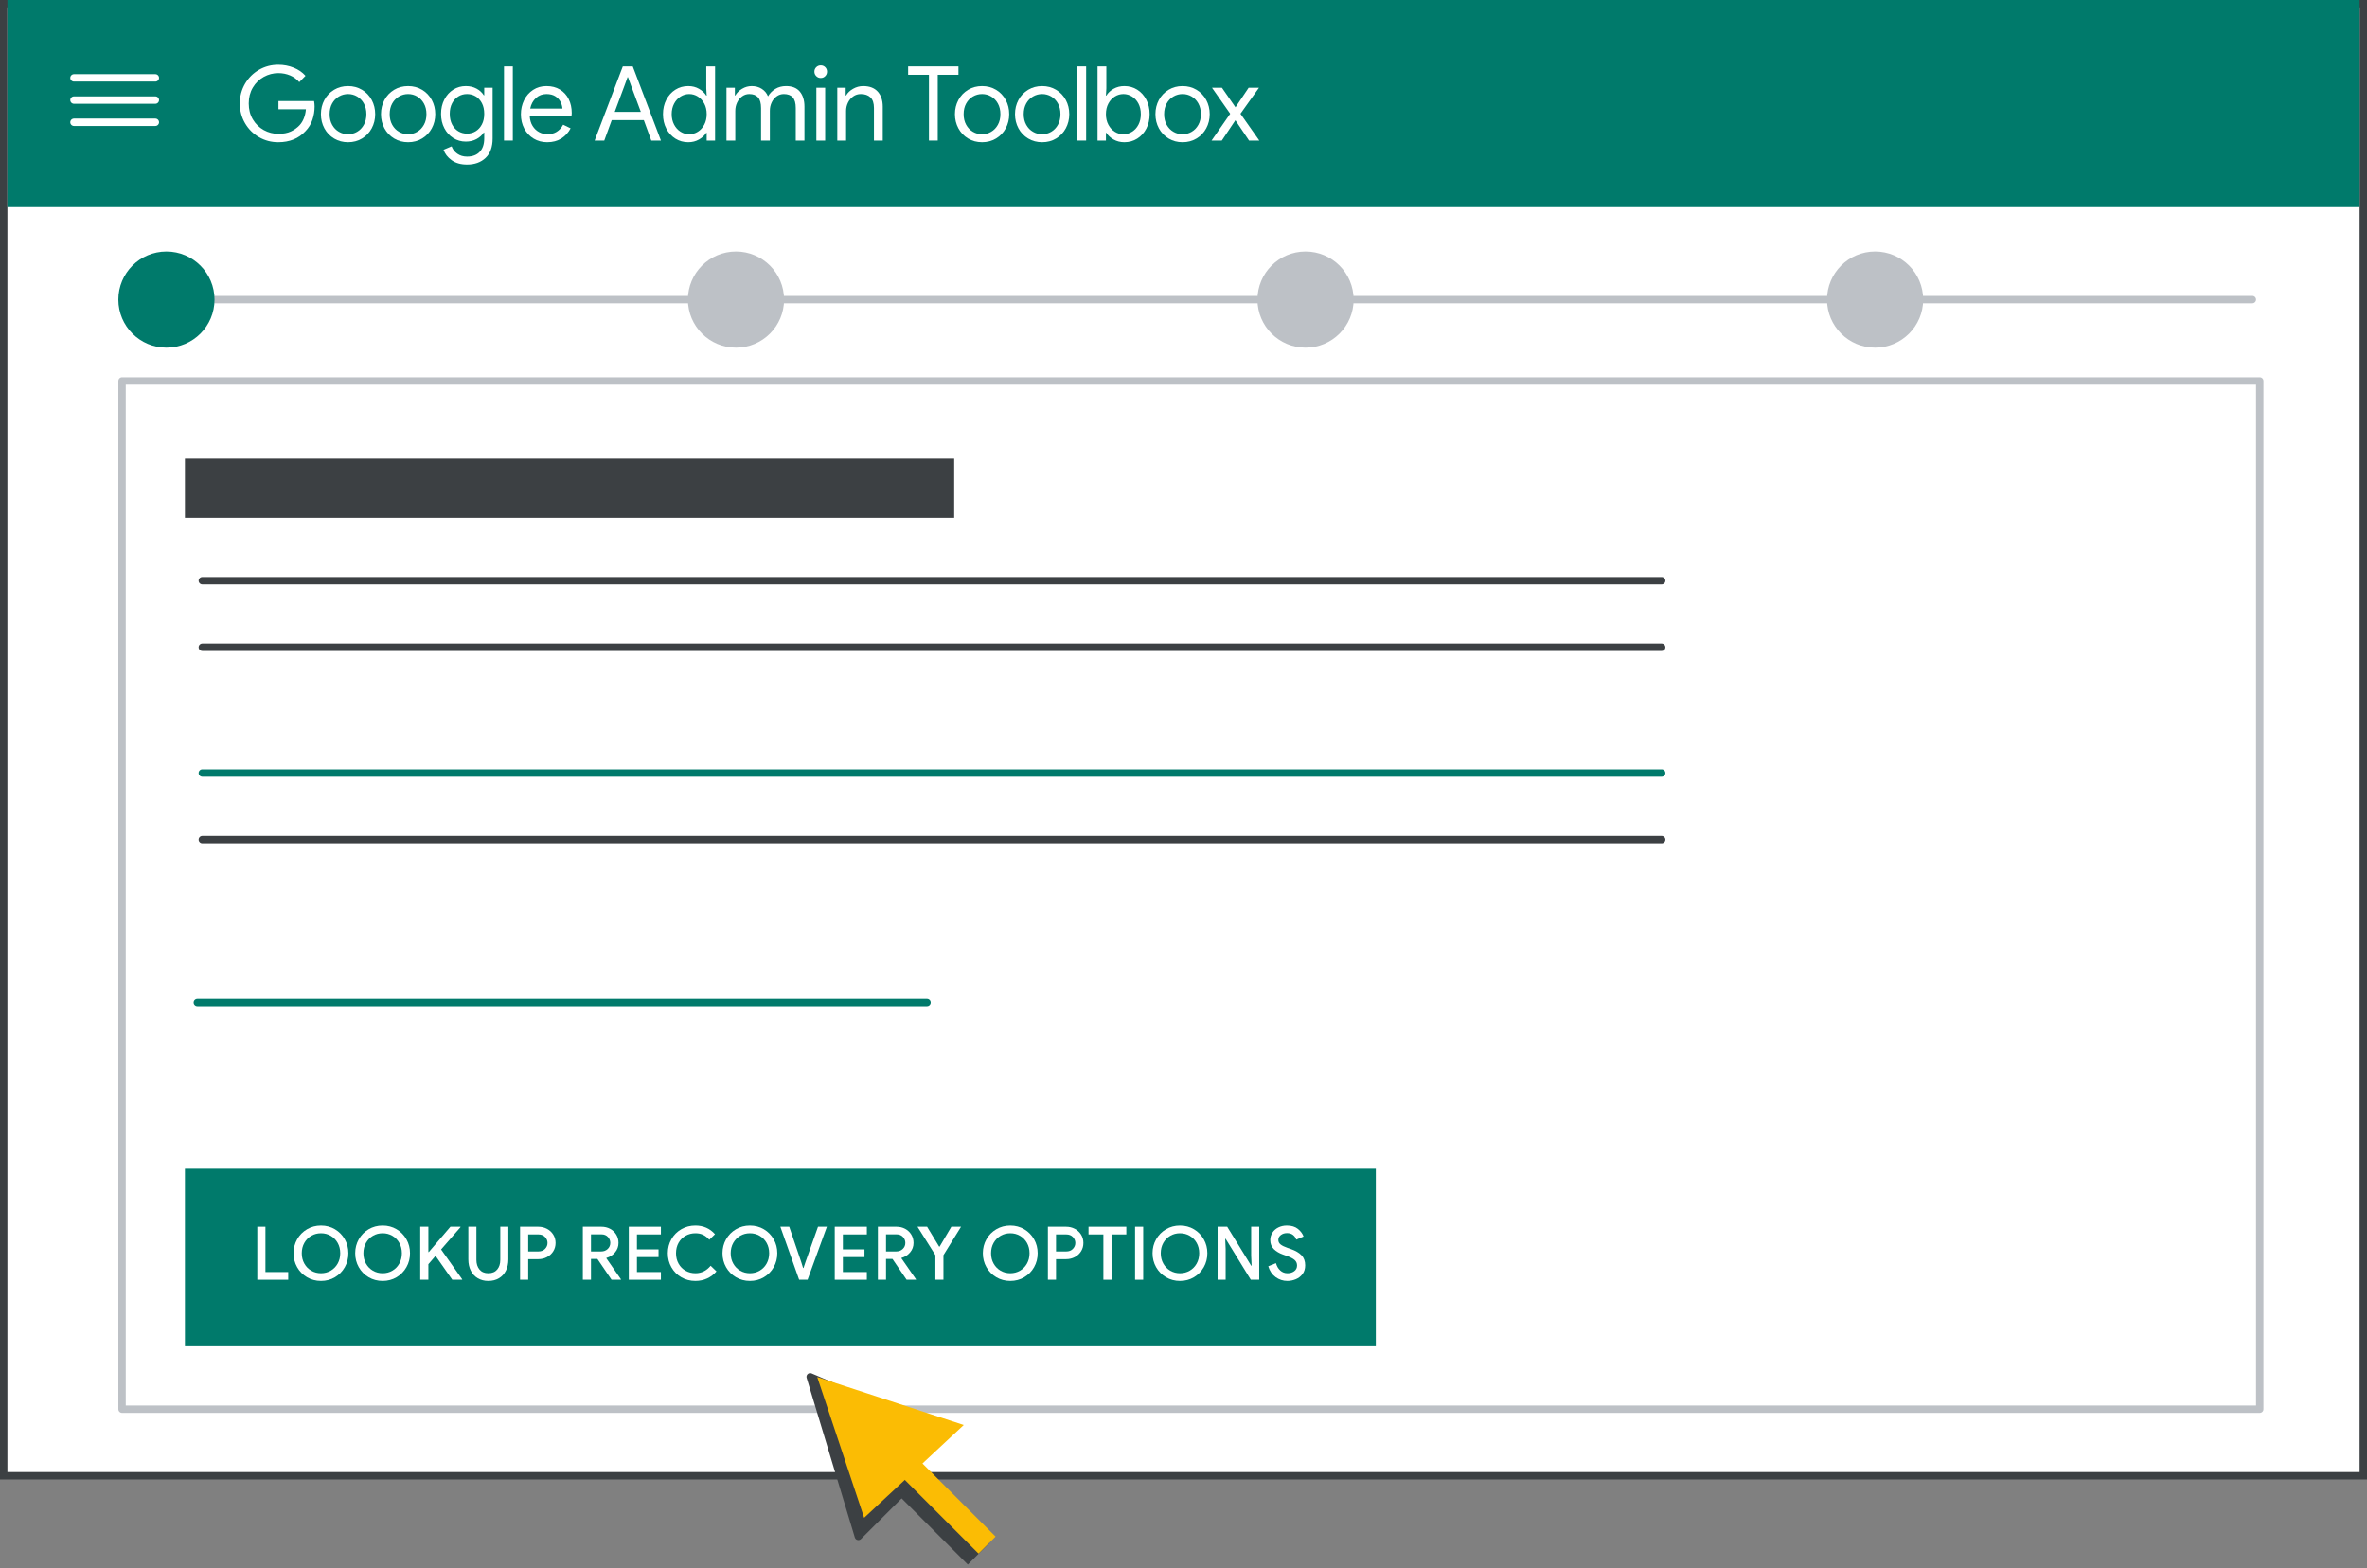
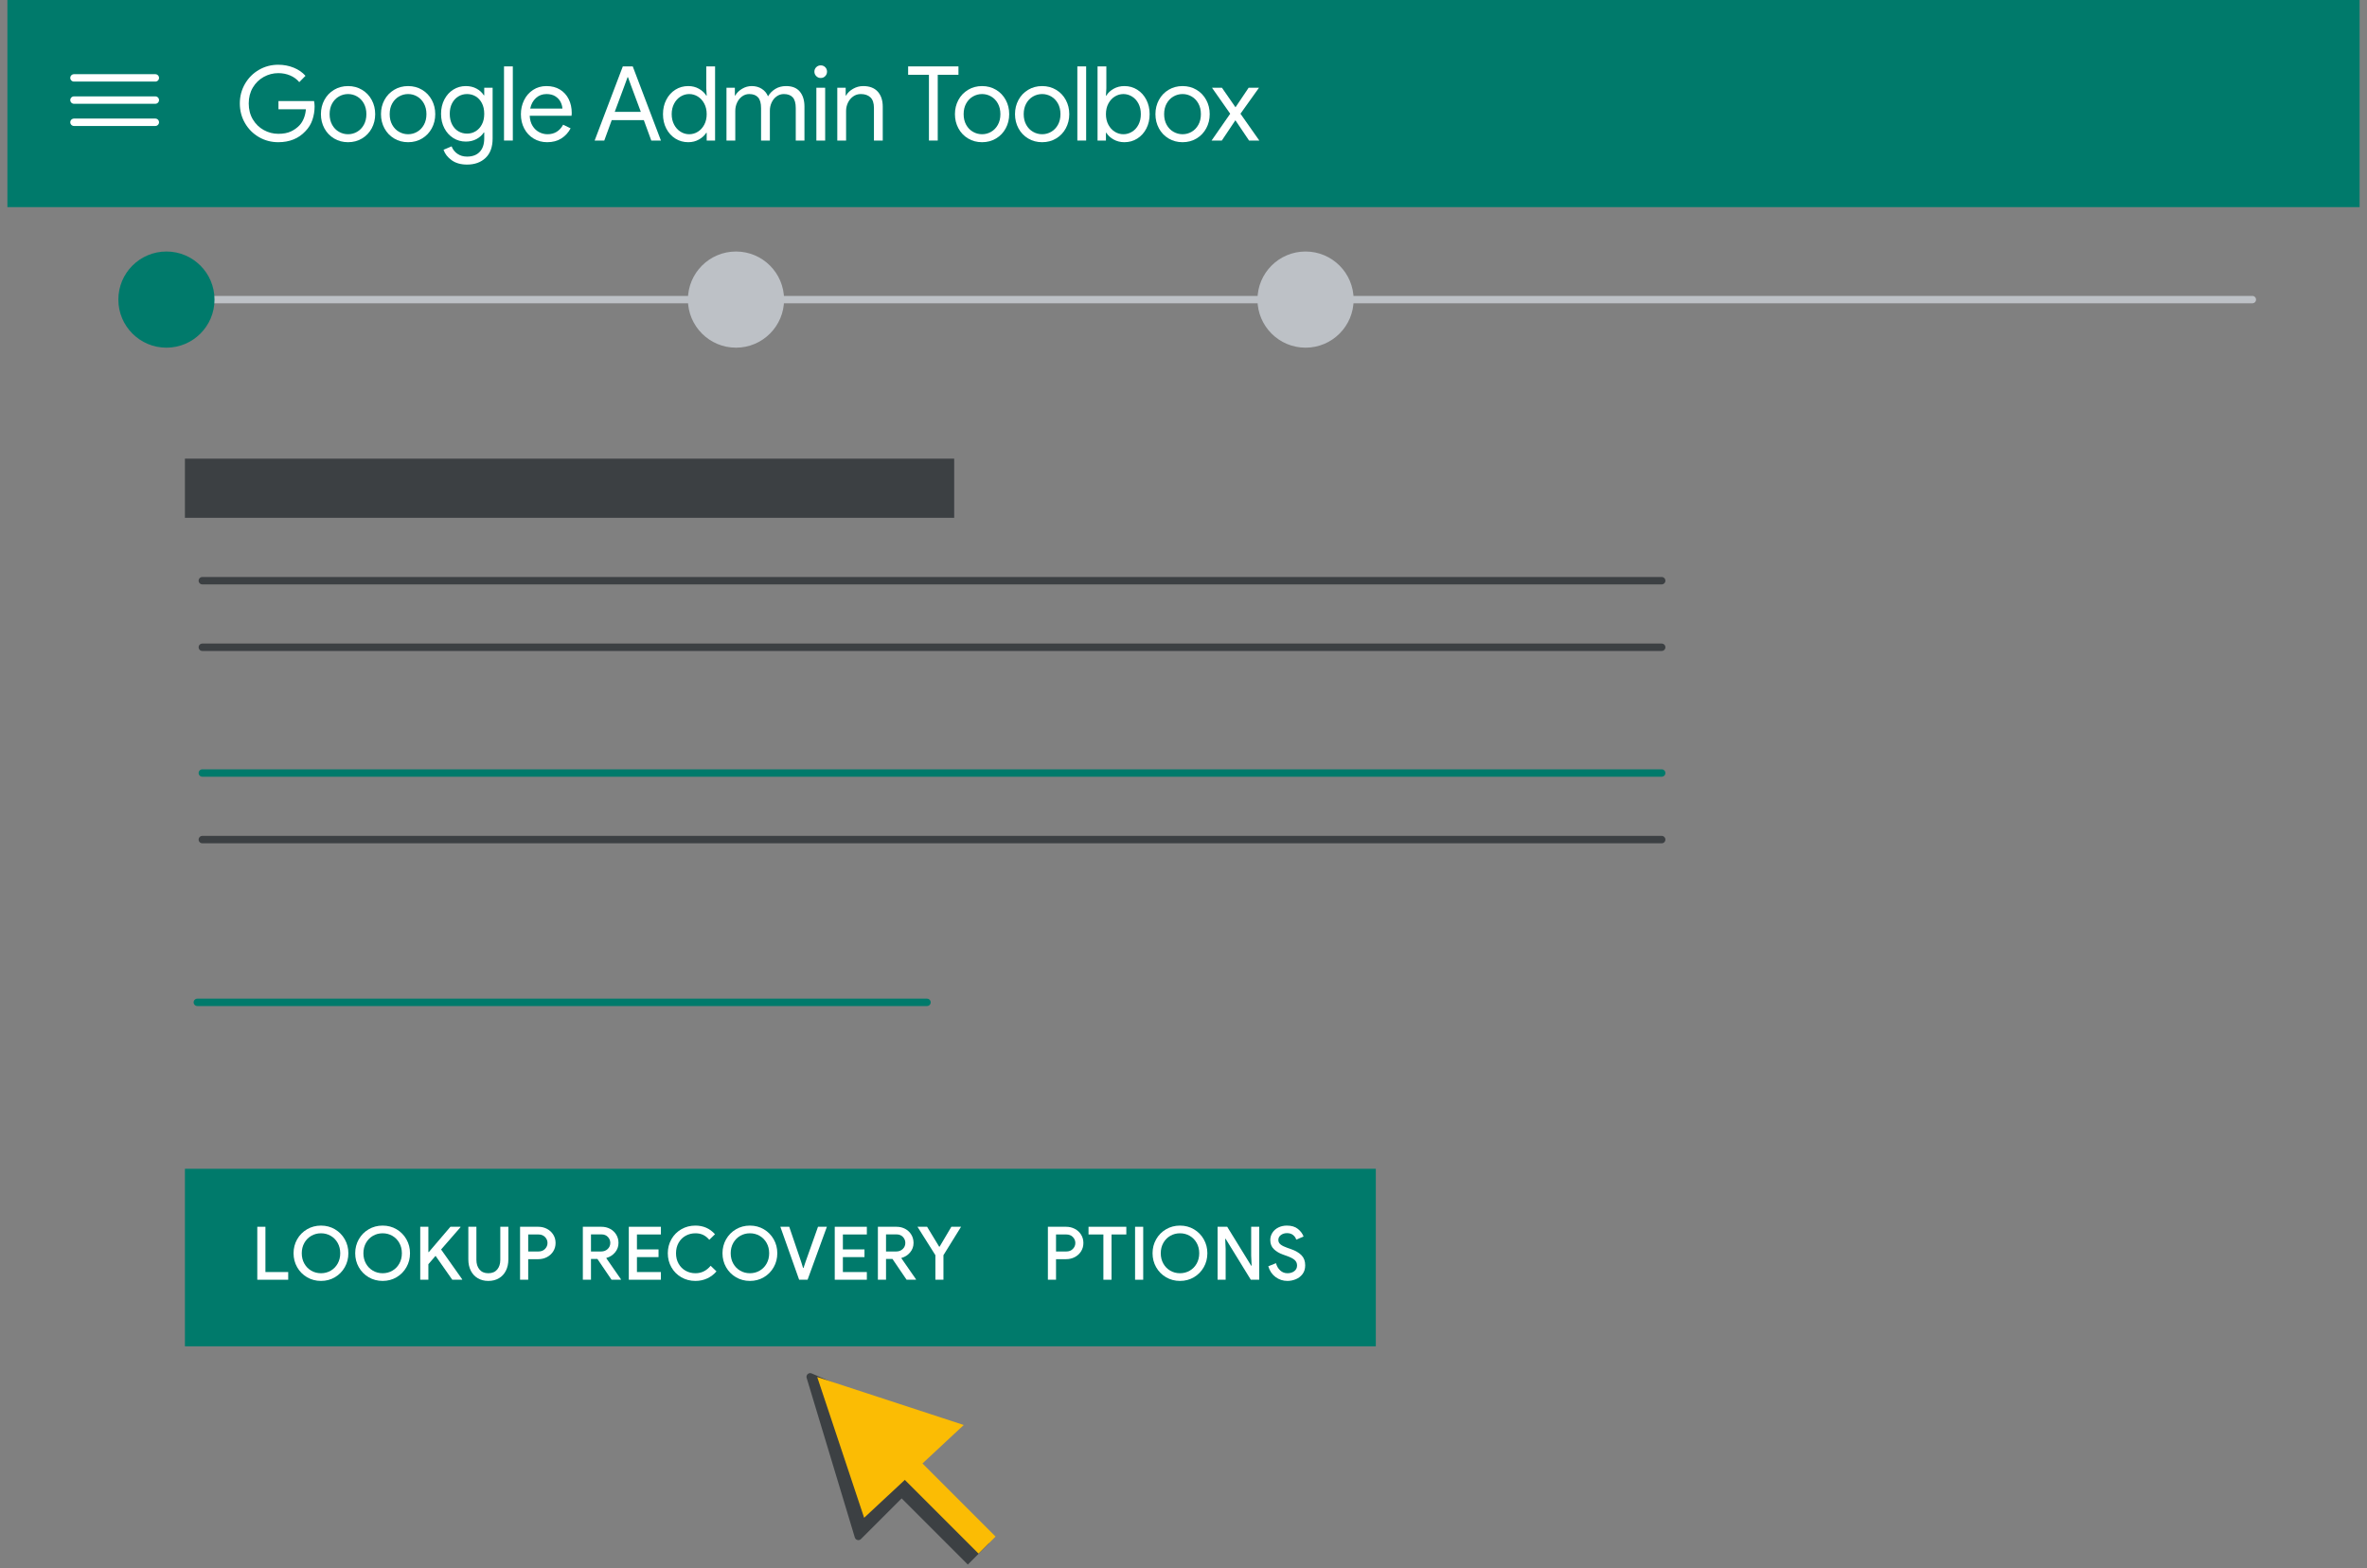
<svg xmlns="http://www.w3.org/2000/svg" width="320px" height="212px" viewBox="0 0 320 212" version="1.1">
  <rect x="0" y="0" width="320" height="212" fill="#808080" stroke="none" />
  <title>admin-account-recovery-toolbox-step1</title>
  <g id="admin-account-recovery-toolbox-step1" stroke="none" stroke-width="1" fill="none" fill-rule="evenodd">
-     <rect id="Rectangle" stroke="#3C4043" fill="#FFFFFF" x="0.5" y="0.5" width="319" height="199" />
    <line x1="17" y1="40.5" x2="304.5" y2="40.5" id="Line" stroke="#BDC1C6" stroke-linecap="round" />
    <rect id="Rectangle" fill="#007A6B" x="1" y="0" width="318" height="28" />
-     <rect id="Rectangle" stroke="#BDC1C6" fill="#FFFFFF" fill-rule="nonzero" stroke-linejoin="round" x="16.5" y="51.5" width="289" height="139" />
    <g id="Google-Admin-Toolbox" transform="translate(32.423, 8.752)" fill="#FFFFFF" fill-rule="nonzero">
      <path d="M5.194,10.472 C4.251,10.472 3.383,10.243 2.59,9.786 C1.797,9.329 1.167,8.699 0.7,7.896 C0.233,7.093 0,6.207 0,5.236 C0,4.265 0.233,3.379 0.7,2.576 C1.167,1.773 1.797,1.143 2.59,0.686 C3.383,0.229 4.251,0 5.194,0 C5.931,0 6.624,0.131 7.273,0.392 C7.922,0.653 8.456,1.022 8.876,1.498 L8.036,2.352 C7.709,1.96 7.299,1.659 6.804,1.449 C6.309,1.239 5.777,1.134 5.208,1.134 C4.508,1.134 3.85,1.304 3.234,1.645 C2.618,1.986 2.126,2.466 1.757,3.087 C1.388,3.708 1.204,4.424 1.204,5.236 C1.204,6.048 1.388,6.764 1.757,7.385 C2.126,8.006 2.618,8.486 3.234,8.827 C3.85,9.168 4.508,9.338 5.208,9.338 C5.88,9.338 6.442,9.233 6.895,9.023 C7.348,8.813 7.737,8.535 8.064,8.19 C8.307,7.929 8.503,7.614 8.652,7.245 C8.801,6.876 8.895,6.468 8.932,6.02 L5.222,6.02 L5.222,4.914 L10.038,4.914 C10.085,5.175 10.108,5.418 10.108,5.642 C10.108,6.258 10.01,6.858 9.814,7.441 C9.618,8.024 9.305,8.535 8.876,8.974 C7.952,9.973 6.725,10.472 5.194,10.472 Z" id="Path" />
      <path d="M14.631,10.472 C13.931,10.472 13.301,10.304 12.741,9.968 C12.181,9.632 11.744,9.175 11.432,8.596 C11.119,8.017 10.963,7.378 10.963,6.678 C10.963,5.978 11.119,5.339 11.432,4.76 C11.744,4.181 12.181,3.724 12.741,3.388 C13.301,3.052 13.931,2.884 14.631,2.884 C15.331,2.884 15.961,3.052 16.521,3.388 C17.081,3.724 17.517,4.181 17.83,4.76 C18.142,5.339 18.299,5.978 18.299,6.678 C18.299,7.378 18.142,8.017 17.83,8.596 C17.517,9.175 17.081,9.632 16.521,9.968 C15.961,10.304 15.331,10.472 14.631,10.472 Z M14.631,9.394 C15.069,9.394 15.478,9.284 15.856,9.065 C16.234,8.846 16.537,8.531 16.766,8.12 C16.994,7.709 17.109,7.229 17.109,6.678 C17.109,6.127 16.994,5.647 16.766,5.236 C16.537,4.825 16.234,4.51 15.856,4.291 C15.478,4.072 15.069,3.962 14.631,3.962 C14.192,3.962 13.781,4.072 13.399,4.291 C13.016,4.51 12.71,4.825 12.482,5.236 C12.253,5.647 12.139,6.127 12.139,6.678 C12.139,7.229 12.253,7.709 12.482,8.12 C12.71,8.531 13.016,8.846 13.399,9.065 C13.781,9.284 14.192,9.394 14.631,9.394 Z" id="Shape" />
      <path d="M22.751,10.472 C22.051,10.472 21.421,10.304 20.861,9.968 C20.301,9.632 19.865,9.175 19.552,8.596 C19.239,8.017 19.083,7.378 19.083,6.678 C19.083,5.978 19.239,5.339 19.552,4.76 C19.865,4.181 20.301,3.724 20.861,3.388 C21.421,3.052 22.051,2.884 22.751,2.884 C23.451,2.884 24.081,3.052 24.641,3.388 C25.201,3.724 25.637,4.181 25.95,4.76 C26.263,5.339 26.419,5.978 26.419,6.678 C26.419,7.378 26.263,8.017 25.95,8.596 C25.637,9.175 25.201,9.632 24.641,9.968 C24.081,10.304 23.451,10.472 22.751,10.472 Z M22.751,9.394 C23.19,9.394 23.598,9.284 23.976,9.065 C24.354,8.846 24.657,8.531 24.886,8.12 C25.115,7.709 25.229,7.229 25.229,6.678 C25.229,6.127 25.115,5.647 24.886,5.236 C24.657,4.825 24.354,4.51 23.976,4.291 C23.598,4.072 23.19,3.962 22.751,3.962 C22.312,3.962 21.902,4.072 21.519,4.291 C21.136,4.51 20.831,4.825 20.602,5.236 C20.373,5.647 20.259,6.127 20.259,6.678 C20.259,7.229 20.373,7.709 20.602,8.12 C20.831,8.531 21.136,8.846 21.519,9.065 C21.902,9.284 22.312,9.394 22.751,9.394 Z" id="Shape" />
      <path d="M30.718,13.496 C29.878,13.496 29.185,13.3 28.639,12.908 C28.093,12.516 27.726,12.045 27.54,11.494 L28.632,11.032 C28.781,11.443 29.04,11.776 29.409,12.033 C29.777,12.29 30.214,12.418 30.718,12.418 C31.455,12.418 32.027,12.203 32.433,11.774 C32.839,11.345 33.042,10.738 33.042,9.954 L33.042,9.156 L32.986,9.156 C32.752,9.52 32.423,9.816 31.999,10.045 C31.574,10.274 31.091,10.388 30.55,10.388 C29.934,10.388 29.371,10.229 28.863,9.912 C28.354,9.595 27.95,9.151 27.652,8.582 C27.353,8.013 27.204,7.364 27.204,6.636 C27.204,5.917 27.353,5.271 27.652,4.697 C27.95,4.123 28.354,3.677 28.863,3.36 C29.371,3.043 29.934,2.884 30.55,2.884 C31.091,2.884 31.574,2.998 31.999,3.227 C32.423,3.456 32.752,3.757 32.986,4.13 L33.042,4.13 L33.042,3.108 L34.176,3.108 L34.176,9.968 C34.176,11.116 33.858,11.991 33.224,12.593 C32.589,13.195 31.754,13.496 30.718,13.496 Z M30.718,9.31 C31.147,9.31 31.537,9.203 31.887,8.988 C32.237,8.773 32.517,8.465 32.727,8.064 C32.937,7.663 33.042,7.187 33.042,6.636 C33.042,6.076 32.937,5.595 32.727,5.194 C32.517,4.793 32.237,4.487 31.887,4.277 C31.537,4.067 31.147,3.962 30.718,3.962 C30.288,3.962 29.896,4.069 29.542,4.284 C29.187,4.499 28.905,4.807 28.695,5.208 C28.485,5.609 28.38,6.085 28.38,6.636 C28.38,7.187 28.485,7.665 28.695,8.071 C28.905,8.477 29.187,8.785 29.542,8.995 C29.896,9.205 30.288,9.31 30.718,9.31 Z" id="Shape" />
      <polygon id="Path" points="35.716 0.224 36.906 0.224 36.906 10.248 35.716 10.248" />
      <path d="M41.555,10.472 C40.873,10.472 40.262,10.309 39.721,9.982 C39.179,9.655 38.757,9.205 38.454,8.631 C38.15,8.057 37.999,7.411 37.999,6.692 C37.999,6.011 38.141,5.378 38.426,4.795 C38.71,4.212 39.116,3.747 39.644,3.402 C40.171,3.057 40.775,2.884 41.457,2.884 C42.157,2.884 42.763,3.04 43.277,3.353 C43.79,3.666 44.184,4.097 44.46,4.648 C44.735,5.199 44.873,5.829 44.873,6.538 C44.873,6.65 44.863,6.771 44.845,6.902 L39.189,6.902 C39.217,7.443 39.347,7.901 39.581,8.274 C39.814,8.647 40.11,8.927 40.47,9.114 C40.829,9.301 41.205,9.394 41.597,9.394 C42.53,9.394 43.235,8.965 43.711,8.106 L44.719,8.596 C44.42,9.165 44.005,9.62 43.473,9.961 C42.941,10.302 42.301,10.472 41.555,10.472 Z M43.613,5.922 C43.594,5.623 43.51,5.325 43.361,5.026 C43.211,4.727 42.978,4.475 42.661,4.27 C42.343,4.065 41.942,3.962 41.457,3.962 C40.897,3.962 40.421,4.142 40.029,4.501 C39.637,4.86 39.38,5.334 39.259,5.922 L43.613,5.922 Z" id="Shape" />
      <path d="M51.776,0.224 L53.12,0.224 L56.928,10.248 L55.626,10.248 L54.618,7.49 L50.278,7.49 L49.27,10.248 L47.968,10.248 L51.776,0.224 Z M54.212,6.37 L52.868,2.758 L52.476,1.68 L52.42,1.68 L52.028,2.758 L50.684,6.37 L54.212,6.37 Z" id="Shape" />
      <path d="M60.624,10.472 C59.98,10.472 59.399,10.309 58.881,9.982 C58.363,9.655 57.955,9.205 57.656,8.631 C57.357,8.057 57.208,7.406 57.208,6.678 C57.208,5.959 57.357,5.311 57.656,4.732 C57.955,4.153 58.363,3.701 58.881,3.374 C59.399,3.047 59.98,2.884 60.624,2.884 C61.165,2.884 61.651,3.008 62.08,3.255 C62.509,3.502 62.836,3.808 63.06,4.172 L63.116,4.172 L63.06,3.178 L63.06,0.224 L64.25,0.224 L64.25,10.248 L63.116,10.248 L63.116,9.198 L63.06,9.198 C62.836,9.553 62.509,9.854 62.08,10.101 C61.651,10.348 61.165,10.472 60.624,10.472 Z M60.75,9.394 C61.17,9.394 61.56,9.282 61.919,9.058 C62.278,8.834 62.568,8.517 62.787,8.106 C63.006,7.695 63.116,7.219 63.116,6.678 C63.116,6.137 63.006,5.661 62.787,5.25 C62.568,4.839 62.278,4.522 61.919,4.298 C61.56,4.074 61.17,3.962 60.75,3.962 C60.339,3.962 59.952,4.074 59.588,4.298 C59.224,4.522 58.932,4.842 58.713,5.257 C58.494,5.672 58.384,6.146 58.384,6.678 C58.384,7.21 58.494,7.684 58.713,8.099 C58.932,8.514 59.224,8.834 59.588,9.058 C59.952,9.282 60.339,9.394 60.75,9.394 Z" id="Shape" />
      <path d="M65.791,3.108 L66.925,3.108 L66.925,4.158 L66.981,4.158 C67.186,3.794 67.494,3.491 67.905,3.248 C68.315,3.005 68.749,2.884 69.207,2.884 C69.729,2.884 70.184,3.01 70.572,3.262 C70.959,3.514 71.237,3.85 71.405,4.27 C71.657,3.85 71.99,3.514 72.406,3.262 C72.821,3.01 73.304,2.884 73.855,2.884 C74.676,2.884 75.294,3.134 75.71,3.633 C76.125,4.132 76.333,4.811 76.333,5.67 L76.333,10.248 L75.157,10.248 L75.157,5.852 C75.157,5.189 75.021,4.709 74.751,4.41 C74.48,4.111 74.079,3.962 73.547,3.962 C73.192,3.962 72.87,4.065 72.581,4.27 C72.291,4.475 72.065,4.751 71.902,5.096 C71.738,5.441 71.657,5.815 71.657,6.216 L71.657,10.248 L70.467,10.248 L70.467,5.866 C70.467,5.194 70.331,4.709 70.061,4.41 C69.79,4.111 69.393,3.962 68.871,3.962 C68.516,3.962 68.194,4.067 67.905,4.277 C67.615,4.487 67.389,4.767 67.226,5.117 C67.062,5.467 66.981,5.843 66.981,6.244 L66.981,10.248 L65.791,10.248 L65.791,3.108 Z" id="Path" />
      <path d="M78.531,1.792 C78.298,1.792 78.097,1.708 77.929,1.54 C77.761,1.372 77.677,1.171 77.677,0.938 C77.677,0.695 77.761,0.492 77.929,0.329 C78.097,0.166 78.298,0.084 78.531,0.084 C78.774,0.084 78.977,0.166 79.14,0.329 C79.303,0.492 79.385,0.695 79.385,0.938 C79.385,1.171 79.303,1.372 79.14,1.54 C78.977,1.708 78.774,1.792 78.531,1.792 Z M77.943,3.108 L79.133,3.108 L79.133,10.248 L77.943,10.248 L77.943,3.108 Z" id="Shape" />
      <path d="M80.772,3.108 L81.906,3.108 L81.906,4.158 L81.962,4.158 C82.158,3.803 82.47,3.502 82.9,3.255 C83.329,3.008 83.786,2.884 84.272,2.884 C85.13,2.884 85.786,3.134 86.239,3.633 C86.691,4.132 86.918,4.811 86.918,5.67 L86.918,10.248 L85.728,10.248 L85.728,5.852 C85.728,5.189 85.569,4.709 85.252,4.41 C84.934,4.111 84.5,3.962 83.95,3.962 C83.567,3.962 83.224,4.069 82.921,4.284 C82.617,4.499 82.382,4.781 82.214,5.131 C82.046,5.481 81.962,5.847 81.962,6.23 L81.962,10.248 L80.772,10.248 L80.772,3.108 Z" id="Path" />
      <polygon id="Path" points="93.163 1.358 90.349 1.358 90.349 0.224 97.153 0.224 97.153 1.358 94.353 1.358 94.353 10.248 93.163 10.248" />
      <path d="M100.345,10.472 C99.645,10.472 99.015,10.304 98.455,9.968 C97.895,9.632 97.459,9.175 97.146,8.596 C96.834,8.017 96.677,7.378 96.677,6.678 C96.677,5.978 96.834,5.339 97.146,4.76 C97.459,4.181 97.895,3.724 98.455,3.388 C99.015,3.052 99.645,2.884 100.345,2.884 C101.045,2.884 101.675,3.052 102.235,3.388 C102.795,3.724 103.232,4.181 103.544,4.76 C103.857,5.339 104.013,5.978 104.013,6.678 C104.013,7.378 103.857,8.017 103.544,8.596 C103.232,9.175 102.795,9.632 102.235,9.968 C101.675,10.304 101.045,10.472 100.345,10.472 Z M100.345,9.394 C100.784,9.394 101.192,9.284 101.57,9.065 C101.948,8.846 102.252,8.531 102.48,8.12 C102.709,7.709 102.823,7.229 102.823,6.678 C102.823,6.127 102.709,5.647 102.48,5.236 C102.252,4.825 101.948,4.51 101.57,4.291 C101.192,4.072 100.784,3.962 100.345,3.962 C99.907,3.962 99.496,4.072 99.113,4.291 C98.731,4.51 98.425,4.825 98.196,5.236 C97.968,5.647 97.853,6.127 97.853,6.678 C97.853,7.229 97.968,7.709 98.196,8.12 C98.425,8.531 98.731,8.846 99.113,9.065 C99.496,9.284 99.907,9.394 100.345,9.394 Z" id="Shape" />
      <path d="M108.466,10.472 C107.766,10.472 107.136,10.304 106.576,9.968 C106.016,9.632 105.579,9.175 105.267,8.596 C104.954,8.017 104.798,7.378 104.798,6.678 C104.798,5.978 104.954,5.339 105.267,4.76 C105.579,4.181 106.016,3.724 106.576,3.388 C107.136,3.052 107.766,2.884 108.466,2.884 C109.166,2.884 109.796,3.052 110.356,3.388 C110.916,3.724 111.352,4.181 111.665,4.76 C111.977,5.339 112.134,5.978 112.134,6.678 C112.134,7.378 111.977,8.017 111.665,8.596 C111.352,9.175 110.916,9.632 110.356,9.968 C109.796,10.304 109.166,10.472 108.466,10.472 Z M108.466,9.394 C108.904,9.394 109.313,9.284 109.691,9.065 C110.069,8.846 110.372,8.531 110.601,8.12 C110.829,7.709 110.944,7.229 110.944,6.678 C110.944,6.127 110.829,5.647 110.601,5.236 C110.372,4.825 110.069,4.51 109.691,4.291 C109.313,4.072 108.904,3.962 108.466,3.962 C108.027,3.962 107.616,4.072 107.234,4.291 C106.851,4.51 106.545,4.825 106.317,5.236 C106.088,5.647 105.974,6.127 105.974,6.678 C105.974,7.229 106.088,7.709 106.317,8.12 C106.545,8.531 106.851,8.846 107.234,9.065 C107.616,9.284 108.027,9.394 108.466,9.394 Z" id="Shape" />
      <polygon id="Path" points="113.226 0.224 114.416 0.224 114.416 10.248 113.226 10.248" />
      <path d="M119.583,10.472 C119.041,10.472 118.554,10.348 118.12,10.101 C117.686,9.854 117.361,9.553 117.147,9.198 L117.091,9.198 L117.091,10.248 L115.957,10.248 L115.957,0.224 L117.147,0.224 L117.147,3.178 L117.091,4.172 L117.147,4.172 C117.361,3.808 117.686,3.502 118.12,3.255 C118.554,3.008 119.041,2.884 119.583,2.884 C120.227,2.884 120.808,3.047 121.326,3.374 C121.844,3.701 122.252,4.153 122.551,4.732 C122.849,5.311 122.999,5.959 122.999,6.678 C122.999,7.406 122.849,8.057 122.551,8.631 C122.252,9.205 121.844,9.655 121.326,9.982 C120.808,10.309 120.227,10.472 119.583,10.472 Z M119.457,9.394 C119.867,9.394 120.255,9.282 120.619,9.058 C120.983,8.834 121.272,8.517 121.487,8.106 C121.701,7.695 121.809,7.219 121.809,6.678 C121.809,6.137 121.701,5.661 121.487,5.25 C121.272,4.839 120.983,4.522 120.619,4.298 C120.255,4.074 119.867,3.962 119.457,3.962 C119.037,3.962 118.647,4.074 118.288,4.298 C117.928,4.522 117.639,4.839 117.42,5.25 C117.2,5.661 117.091,6.137 117.091,6.678 C117.091,7.219 117.2,7.695 117.42,8.106 C117.639,8.517 117.928,8.834 118.288,9.058 C118.647,9.282 119.037,9.394 119.457,9.394 Z" id="Shape" />
      <path d="M127.451,10.472 C126.751,10.472 126.121,10.304 125.561,9.968 C125.001,9.632 124.565,9.175 124.252,8.596 C123.94,8.017 123.783,7.378 123.783,6.678 C123.783,5.978 123.94,5.339 124.252,4.76 C124.565,4.181 125.001,3.724 125.561,3.388 C126.121,3.052 126.751,2.884 127.451,2.884 C128.151,2.884 128.781,3.052 129.341,3.388 C129.901,3.724 130.338,4.181 130.65,4.76 C130.963,5.339 131.119,5.978 131.119,6.678 C131.119,7.378 130.963,8.017 130.65,8.596 C130.338,9.175 129.901,9.632 129.341,9.968 C128.781,10.304 128.151,10.472 127.451,10.472 Z M127.451,9.394 C127.89,9.394 128.298,9.284 128.676,9.065 C129.054,8.846 129.358,8.531 129.586,8.12 C129.815,7.709 129.929,7.229 129.929,6.678 C129.929,6.127 129.815,5.647 129.586,5.236 C129.358,4.825 129.054,4.51 128.676,4.291 C128.298,4.072 127.89,3.962 127.451,3.962 C127.013,3.962 126.602,4.072 126.219,4.291 C125.837,4.51 125.531,4.825 125.302,5.236 C125.074,5.647 124.959,6.127 124.959,6.678 C124.959,7.229 125.074,7.709 125.302,8.12 C125.531,8.531 125.837,8.846 126.219,9.065 C126.602,9.284 127.013,9.394 127.451,9.394 Z" id="Shape" />
      <polygon id="Path" points="133.892 6.622 131.428 3.108 132.772 3.108 134.606 5.754 136.384 3.108 137.784 3.108 135.278 6.622 137.826 10.248 136.44 10.248 134.592 7.504 132.758 10.248 131.372 10.248" />
    </g>
    <g id="UI/menu-light-grey" transform="translate(10, 10)" stroke="#FFFFFF" stroke-linecap="round" stroke-linejoin="round">
      <line x1="1.19262239e-16" y1="0.529" x2="11" y2="0.529" id="Line" />
      <line x1="1.19262239e-16" y1="3.529" x2="11" y2="3.529" id="Line" />
      <line x1="1.19262239e-16" y1="6.529" x2="11" y2="6.529" id="Line" />
    </g>
    <g id="Group-3" transform="translate(-1, 158)" fill-rule="nonzero">
      <g id="Group-4">
        <rect id="Rectangle" fill="#007A6B" x="26" y="0" width="161" height="24" />
        <g id="LOOKUP-RECOVERY-OPTI" transform="translate(35.784, 7.68)" fill="#FFFFFF">
          <polygon id="Path" points="0 0.16 1.1 0.16 1.1 6.28 4.18 6.28 4.18 7.32 0 7.32" />
          <path d="M8.613,7.48 C7.92,7.48 7.29,7.313 6.723,6.98 C6.156,6.647 5.711,6.195 5.388,5.625 C5.065,5.055 4.903,4.427 4.903,3.74 C4.903,3.053 5.065,2.425 5.388,1.855 C5.711,1.285 6.156,0.833 6.723,0.5 C7.29,0.167 7.92,0 8.613,0 C9.306,0 9.935,0.167 10.498,0.5 C11.061,0.833 11.505,1.285 11.828,1.855 C12.151,2.425 12.313,3.053 12.313,3.74 C12.313,4.427 12.151,5.055 11.828,5.625 C11.505,6.195 11.061,6.647 10.498,6.98 C9.935,7.313 9.306,7.48 8.613,7.48 Z M8.613,6.44 C9.093,6.44 9.531,6.325 9.928,6.095 C10.325,5.865 10.638,5.545 10.868,5.135 C11.098,4.725 11.213,4.26 11.213,3.74 C11.213,3.22 11.098,2.755 10.868,2.345 C10.638,1.935 10.325,1.615 9.928,1.385 C9.531,1.155 9.093,1.04 8.613,1.04 C8.133,1.04 7.695,1.155 7.298,1.385 C6.901,1.615 6.588,1.935 6.358,2.345 C6.128,2.755 6.013,3.22 6.013,3.74 C6.013,4.26 6.128,4.725 6.358,5.135 C6.588,5.545 6.901,5.865 7.298,6.095 C7.695,6.325 8.133,6.44 8.613,6.44 Z" id="Shape" />
          <path d="M16.946,7.48 C16.253,7.48 15.623,7.313 15.056,6.98 C14.49,6.647 14.045,6.195 13.721,5.625 C13.398,5.055 13.236,4.427 13.236,3.74 C13.236,3.053 13.398,2.425 13.721,1.855 C14.045,1.285 14.49,0.833 15.056,0.5 C15.623,0.167 16.253,0 16.946,0 C17.64,0 18.268,0.167 18.831,0.5 C19.395,0.833 19.838,1.285 20.161,1.855 C20.485,2.425 20.646,3.053 20.646,3.74 C20.646,4.427 20.485,5.055 20.161,5.625 C19.838,6.195 19.395,6.647 18.831,6.98 C18.268,7.313 17.64,7.48 16.946,7.48 Z M16.946,6.44 C17.426,6.44 17.865,6.325 18.261,6.095 C18.658,5.865 18.971,5.545 19.201,5.135 C19.431,4.725 19.546,4.26 19.546,3.74 C19.546,3.22 19.431,2.755 19.201,2.345 C18.971,1.935 18.658,1.615 18.261,1.385 C17.865,1.155 17.426,1.04 16.946,1.04 C16.466,1.04 16.028,1.155 15.631,1.385 C15.235,1.615 14.921,1.935 14.691,2.345 C14.461,2.755 14.346,3.22 14.346,3.74 C14.346,4.26 14.461,4.725 14.691,5.135 C14.921,5.545 15.235,5.865 15.631,6.095 C16.028,6.325 16.466,6.44 16.946,6.44 Z" id="Shape" />
          <polygon id="Path" points="22.029 0.16 23.129 0.16 23.129 3.58 23.189 3.58 26.109 0.16 27.469 0.16 27.469 0.22 24.849 3.23 27.699 7.26 27.699 7.32 26.359 7.32 24.099 4.09 23.129 5.22 23.129 7.32 22.029 7.32" />
          <path d="M31.232,7.48 C30.699,7.48 30.227,7.36 29.817,7.12 C29.407,6.88 29.091,6.54 28.867,6.1 C28.644,5.66 28.532,5.15 28.532,4.57 L28.532,0.16 L29.622,0.16 L29.622,4.63 C29.622,5.17 29.762,5.607 30.042,5.94 C30.322,6.273 30.719,6.44 31.232,6.44 C31.752,6.44 32.152,6.273 32.432,5.94 C32.712,5.607 32.852,5.17 32.852,4.63 L32.852,0.16 L33.942,0.16 L33.942,4.57 C33.942,5.143 33.832,5.65 33.612,6.09 C33.392,6.53 33.079,6.872 32.672,7.115 C32.266,7.358 31.786,7.48 31.232,7.48 Z" id="Path" />
          <path d="M35.525,0.16 L37.985,0.16 C38.412,0.16 38.804,0.253 39.16,0.44 C39.517,0.627 39.8,0.887 40.01,1.22 C40.22,1.553 40.325,1.93 40.325,2.35 C40.325,2.77 40.22,3.147 40.01,3.48 C39.8,3.813 39.517,4.073 39.16,4.26 C38.804,4.447 38.412,4.54 37.985,4.54 L36.625,4.54 L36.625,7.32 L35.525,7.32 L35.525,0.16 Z M38.015,3.5 C38.382,3.5 38.677,3.385 38.9,3.155 C39.124,2.925 39.235,2.657 39.235,2.35 C39.235,2.043 39.124,1.775 38.9,1.545 C38.677,1.315 38.382,1.2 38.015,1.2 L36.625,1.2 L36.625,3.5 L38.015,3.5 Z" id="Shape" />
          <path d="M44.012,0.16 L46.522,0.16 C46.955,0.16 47.347,0.253 47.697,0.44 C48.047,0.627 48.323,0.887 48.527,1.22 C48.73,1.553 48.832,1.93 48.832,2.35 C48.832,2.83 48.677,3.255 48.367,3.625 C48.057,3.995 47.668,4.243 47.202,4.37 L47.192,4.42 L49.162,7.26 L49.162,7.32 L47.892,7.32 L45.982,4.51 L45.112,4.51 L45.112,7.32 L44.012,7.32 L44.012,0.16 Z M46.492,3.5 C46.838,3.5 47.13,3.39 47.367,3.17 C47.603,2.95 47.722,2.673 47.722,2.34 C47.722,2.033 47.613,1.765 47.397,1.535 C47.18,1.305 46.892,1.19 46.532,1.19 L45.112,1.19 L45.112,3.5 L46.492,3.5 Z" id="Shape" />
          <polygon id="Path" points="50.225 0.16 54.565 0.16 54.565 1.2 51.325 1.2 51.325 3.22 54.245 3.22 54.245 4.26 51.325 4.26 51.325 6.28 54.565 6.28 54.565 7.32 50.225 7.32" />
          <path d="M59.228,7.48 C58.535,7.48 57.903,7.317 57.333,6.99 C56.763,6.663 56.315,6.213 55.988,5.64 C55.661,5.067 55.498,4.433 55.498,3.74 C55.498,3.047 55.661,2.413 55.988,1.84 C56.315,1.267 56.763,0.817 57.333,0.49 C57.903,0.163 58.535,0 59.228,0 C60.301,0 61.185,0.39 61.878,1.17 L61.108,1.92 C60.861,1.627 60.586,1.407 60.283,1.26 C59.98,1.113 59.631,1.04 59.238,1.04 C58.751,1.04 58.308,1.152 57.908,1.375 C57.508,1.598 57.191,1.915 56.958,2.325 C56.725,2.735 56.608,3.207 56.608,3.74 C56.608,4.273 56.725,4.745 56.958,5.155 C57.191,5.565 57.508,5.882 57.908,6.105 C58.308,6.328 58.751,6.44 59.238,6.44 C60.051,6.44 60.735,6.103 61.288,5.43 L62.078,6.19 C61.731,6.597 61.315,6.913 60.828,7.14 C60.341,7.367 59.808,7.48 59.228,7.48 Z" id="Path" />
          <path d="M66.601,7.48 C65.908,7.48 65.278,7.313 64.711,6.98 C64.144,6.647 63.699,6.195 63.376,5.625 C63.053,5.055 62.891,4.427 62.891,3.74 C62.891,3.053 63.053,2.425 63.376,1.855 C63.699,1.285 64.144,0.833 64.711,0.5 C65.278,0.167 65.908,0 66.601,0 C67.294,0 67.923,0.167 68.486,0.5 C69.049,0.833 69.493,1.285 69.816,1.855 C70.139,2.425 70.301,3.053 70.301,3.74 C70.301,4.427 70.139,5.055 69.816,5.625 C69.493,6.195 69.049,6.647 68.486,6.98 C67.923,7.313 67.294,7.48 66.601,7.48 Z M66.601,6.44 C67.081,6.44 67.519,6.325 67.916,6.095 C68.313,5.865 68.626,5.545 68.856,5.135 C69.086,4.725 69.201,4.26 69.201,3.74 C69.201,3.22 69.086,2.755 68.856,2.345 C68.626,1.935 68.313,1.615 67.916,1.385 C67.519,1.155 67.081,1.04 66.601,1.04 C66.121,1.04 65.683,1.155 65.286,1.385 C64.889,1.615 64.576,1.935 64.346,2.345 C64.116,2.755 64.001,3.22 64.001,3.74 C64.001,4.26 64.116,4.725 64.346,5.135 C64.576,5.545 64.889,5.865 65.286,6.095 C65.683,6.325 66.121,6.44 66.601,6.44 Z" id="Shape" />
          <polygon id="Path" points="70.714 0.16 71.914 0.16 73.534 4.92 73.784 5.73 73.844 5.73 74.114 4.92 75.804 0.16 77.004 0.16 74.394 7.32 73.254 7.32" />
          <polygon id="Path" points="78.067 0.16 82.407 0.16 82.407 1.2 79.167 1.2 79.167 3.22 82.087 3.22 82.087 4.26 79.167 4.26 79.167 6.28 82.407 6.28 82.407 7.32 78.067 7.32" />
          <path d="M83.9,0.16 L86.41,0.16 C86.844,0.16 87.235,0.253 87.585,0.44 C87.935,0.627 88.212,0.887 88.415,1.22 C88.619,1.553 88.72,1.93 88.72,2.35 C88.72,2.83 88.565,3.255 88.255,3.625 C87.945,3.995 87.557,4.243 87.09,4.37 L87.08,4.42 L89.05,7.26 L89.05,7.32 L87.78,7.32 L85.87,4.51 L85,4.51 L85,7.32 L83.9,7.32 L83.9,0.16 Z M86.38,3.5 C86.727,3.5 87.019,3.39 87.255,3.17 C87.492,2.95 87.61,2.673 87.61,2.34 C87.61,2.033 87.502,1.765 87.285,1.535 C87.069,1.305 86.78,1.19 86.42,1.19 L85,1.19 L85,3.5 L86.38,3.5 Z" id="Shape" />
          <polygon id="Path" points="91.673 4 89.253 0.16 90.553 0.16 92.183 2.85 92.243 2.85 93.833 0.16 95.143 0.16 92.763 4 92.763 7.32 91.673 7.32" />
-           <path d="M101.8,7.48 C101.106,7.48 100.476,7.313 99.91,6.98 C99.343,6.647 98.898,6.195 98.575,5.625 C98.251,5.055 98.09,4.427 98.09,3.74 C98.09,3.053 98.251,2.425 98.575,1.855 C98.898,1.285 99.343,0.833 99.91,0.5 C100.476,0.167 101.106,0 101.8,0 C102.493,0 103.121,0.167 103.685,0.5 C104.248,0.833 104.691,1.285 105.015,1.855 C105.338,2.425 105.5,3.053 105.5,3.74 C105.5,4.427 105.338,5.055 105.015,5.625 C104.691,6.195 104.248,6.647 103.685,6.98 C103.121,7.313 102.493,7.48 101.8,7.48 Z M101.8,6.44 C102.28,6.44 102.718,6.325 103.115,6.095 C103.511,5.865 103.825,5.545 104.055,5.135 C104.285,4.725 104.4,4.26 104.4,3.74 C104.4,3.22 104.285,2.755 104.055,2.345 C103.825,1.935 103.511,1.615 103.115,1.385 C102.718,1.155 102.28,1.04 101.8,1.04 C101.32,1.04 100.881,1.155 100.485,1.385 C100.088,1.615 99.775,1.935 99.545,2.345 C99.315,2.755 99.2,3.22 99.2,3.74 C99.2,4.26 99.315,4.725 99.545,5.135 C99.775,5.545 100.088,5.865 100.485,6.095 C100.881,6.325 101.32,6.44 101.8,6.44 Z" id="Shape" />
          <path d="M106.883,0.16 L109.343,0.16 C109.769,0.16 110.161,0.253 110.518,0.44 C110.874,0.627 111.158,0.887 111.368,1.22 C111.578,1.553 111.683,1.93 111.683,2.35 C111.683,2.77 111.578,3.147 111.368,3.48 C111.158,3.813 110.874,4.073 110.518,4.26 C110.161,4.447 109.769,4.54 109.343,4.54 L107.983,4.54 L107.983,7.32 L106.883,7.32 L106.883,0.16 Z M109.373,3.5 C109.739,3.5 110.034,3.385 110.258,3.155 C110.481,2.925 110.593,2.657 110.593,2.35 C110.593,2.043 110.481,1.775 110.258,1.545 C110.034,1.315 109.739,1.2 109.373,1.2 L107.983,1.2 L107.983,3.5 L109.373,3.5 Z" id="Shape" />
          <polygon id="Path" points="114.386 1.2 112.376 1.2 112.376 0.16 117.486 0.16 117.486 1.2 115.486 1.2 115.486 7.32 114.386 7.32" />
          <polygon id="Path" points="118.669 0.16 119.769 0.16 119.769 7.32 118.669 7.32" />
          <path d="M124.742,7.48 C124.049,7.48 123.419,7.313 122.852,6.98 C122.285,6.647 121.84,6.195 121.517,5.625 C121.194,5.055 121.032,4.427 121.032,3.74 C121.032,3.053 121.194,2.425 121.517,1.855 C121.84,1.285 122.285,0.833 122.852,0.5 C123.419,0.167 124.049,0 124.742,0 C125.435,0 126.064,0.167 126.627,0.5 C127.19,0.833 127.634,1.285 127.957,1.855 C128.28,2.425 128.442,3.053 128.442,3.74 C128.442,4.427 128.28,5.055 127.957,5.625 C127.634,6.195 127.19,6.647 126.627,6.98 C126.064,7.313 125.435,7.48 124.742,7.48 Z M124.742,6.44 C125.222,6.44 125.66,6.325 126.057,6.095 C126.454,5.865 126.767,5.545 126.997,5.135 C127.227,4.725 127.342,4.26 127.342,3.74 C127.342,3.22 127.227,2.755 126.997,2.345 C126.767,1.935 126.454,1.615 126.057,1.385 C125.66,1.155 125.222,1.04 124.742,1.04 C124.262,1.04 123.824,1.155 123.427,1.385 C123.03,1.615 122.717,1.935 122.487,2.345 C122.257,2.755 122.142,3.22 122.142,3.74 C122.142,4.26 122.257,4.725 122.487,5.135 C122.717,5.545 123.03,5.865 123.427,6.095 C123.824,6.325 124.262,6.44 124.742,6.44 Z" id="Shape" />
          <polygon id="Path" points="129.825 0.16 131.125 0.16 134.365 5.42 134.425 5.42 134.365 4.04 134.365 0.16 135.455 0.16 135.455 7.32 134.315 7.32 130.915 1.79 130.855 1.79 130.915 3.17 130.915 7.32 129.825 7.32" />
          <path d="M139.268,7.48 C138.675,7.48 138.141,7.307 137.668,6.96 C137.195,6.613 136.865,6.127 136.678,5.5 L137.718,5.08 C137.825,5.48 138.015,5.807 138.288,6.06 C138.561,6.313 138.891,6.44 139.278,6.44 C139.638,6.44 139.943,6.347 140.193,6.16 C140.443,5.973 140.568,5.717 140.568,5.39 C140.568,5.09 140.458,4.842 140.238,4.645 C140.018,4.448 139.638,4.257 139.098,4.07 L138.648,3.91 C138.161,3.737 137.756,3.495 137.433,3.185 C137.11,2.875 136.948,2.463 136.948,1.95 C136.948,1.597 137.043,1.27 137.233,0.97 C137.423,0.67 137.69,0.433 138.033,0.26 C138.376,0.087 138.765,0 139.198,0 C139.818,0 140.315,0.152 140.688,0.455 C141.061,0.758 141.315,1.1 141.448,1.48 L140.458,1.9 C140.391,1.66 140.251,1.453 140.038,1.28 C139.825,1.107 139.548,1.02 139.208,1.02 C138.881,1.02 138.605,1.107 138.378,1.28 C138.151,1.453 138.038,1.673 138.038,1.94 C138.038,2.187 138.14,2.392 138.343,2.555 C138.546,2.718 138.861,2.873 139.288,3.02 L139.748,3.18 C140.361,3.393 140.835,3.67 141.168,4.01 C141.501,4.35 141.668,4.803 141.668,5.37 C141.668,5.837 141.55,6.228 141.313,6.545 C141.076,6.862 140.773,7.097 140.403,7.25 C140.033,7.403 139.655,7.48 139.268,7.48 Z" id="Path" />
        </g>
      </g>
    </g>
    <circle id="Oval" fill="#007A6B" cx="22.5" cy="40.5" r="6.5" />
    <circle id="Oval" fill="#BDC1C6" cx="99.5" cy="40.5" r="6.5" />
    <circle id="Oval" fill="#BDC1C6" cx="176.5" cy="40.5" r="6.5" />
-     <circle id="Oval" fill="#BDC1C6" cx="253.5" cy="40.5" r="6.5" />
    <g id="UI/header-dark-grey" transform="translate(25, 62)" fill="#3C4043">
      <rect id="Rectangle" x="0" y="0" width="104" height="8" />
    </g>
    <g id="UI/line-dark-grey" transform="translate(26, 78)" stroke="#3C4043" stroke-linecap="round" stroke-linejoin="round">
      <line x1="1.351" y1="0.5" x2="198.649" y2="0.5" id="Line-5" />
    </g>
    <g id="UI/line-dark-grey" transform="translate(26, 87)" stroke="#3C4043" stroke-linecap="round" stroke-linejoin="round">
      <line x1="1.351" y1="0.5" x2="198.649" y2="0.5" id="Line-5" />
    </g>
    <g id="UI/line-dark-grey" transform="translate(26, 104)" stroke="#007A6B" stroke-linecap="round" stroke-linejoin="round">
      <line x1="1.351" y1="0.5" x2="198.649" y2="0.5" id="Line-5" />
    </g>
    <g id="UI/line-dark-grey" transform="translate(26, 113)" stroke="#3C4043" stroke-linecap="round" stroke-linejoin="round">
      <line x1="1.351" y1="0.5" x2="198.649" y2="0.5" id="Line-5" />
    </g>
    <g id="UI/line-dark-grey" transform="translate(26, 135)" stroke="#007A6B" stroke-linecap="round" stroke-linejoin="round">
      <line x1="0.676" y1="0.5" x2="99.324" y2="0.5" id="Line-5" />
    </g>
    <g id="Group" transform="translate(102, 179)" fill-rule="nonzero">
      <g id="Group" transform="translate(19, 19) rotate(-45) translate(-19, -19) translate(8.638, 2.492)">
        <polygon id="Triangle" stroke="#3C4043" fill="#3C4043" stroke-linejoin="round" points="10.65 0 17.559 17.271 13.241 13.529 10.362 19.861 0 19.861" />
        <g id="Group-2" transform="translate(7.772, 17.779)">
          <polygon id="Rectangle" fill="#3C4043" points="2.22266414e-11 1.541 3.627 1.464 4.071 15.236 9.09494702e-13 15.236" />
          <rect id="Rectangle" fill="#FBBC04" x="2.073" y="0" width="3.257" height="15.213" />
        </g>
        <polygon id="Triangle" fill="#FBBC04" points="11.303 0.692 20.725 19.286 2.332 18.633" />
      </g>
    </g>
  </g>
</svg>